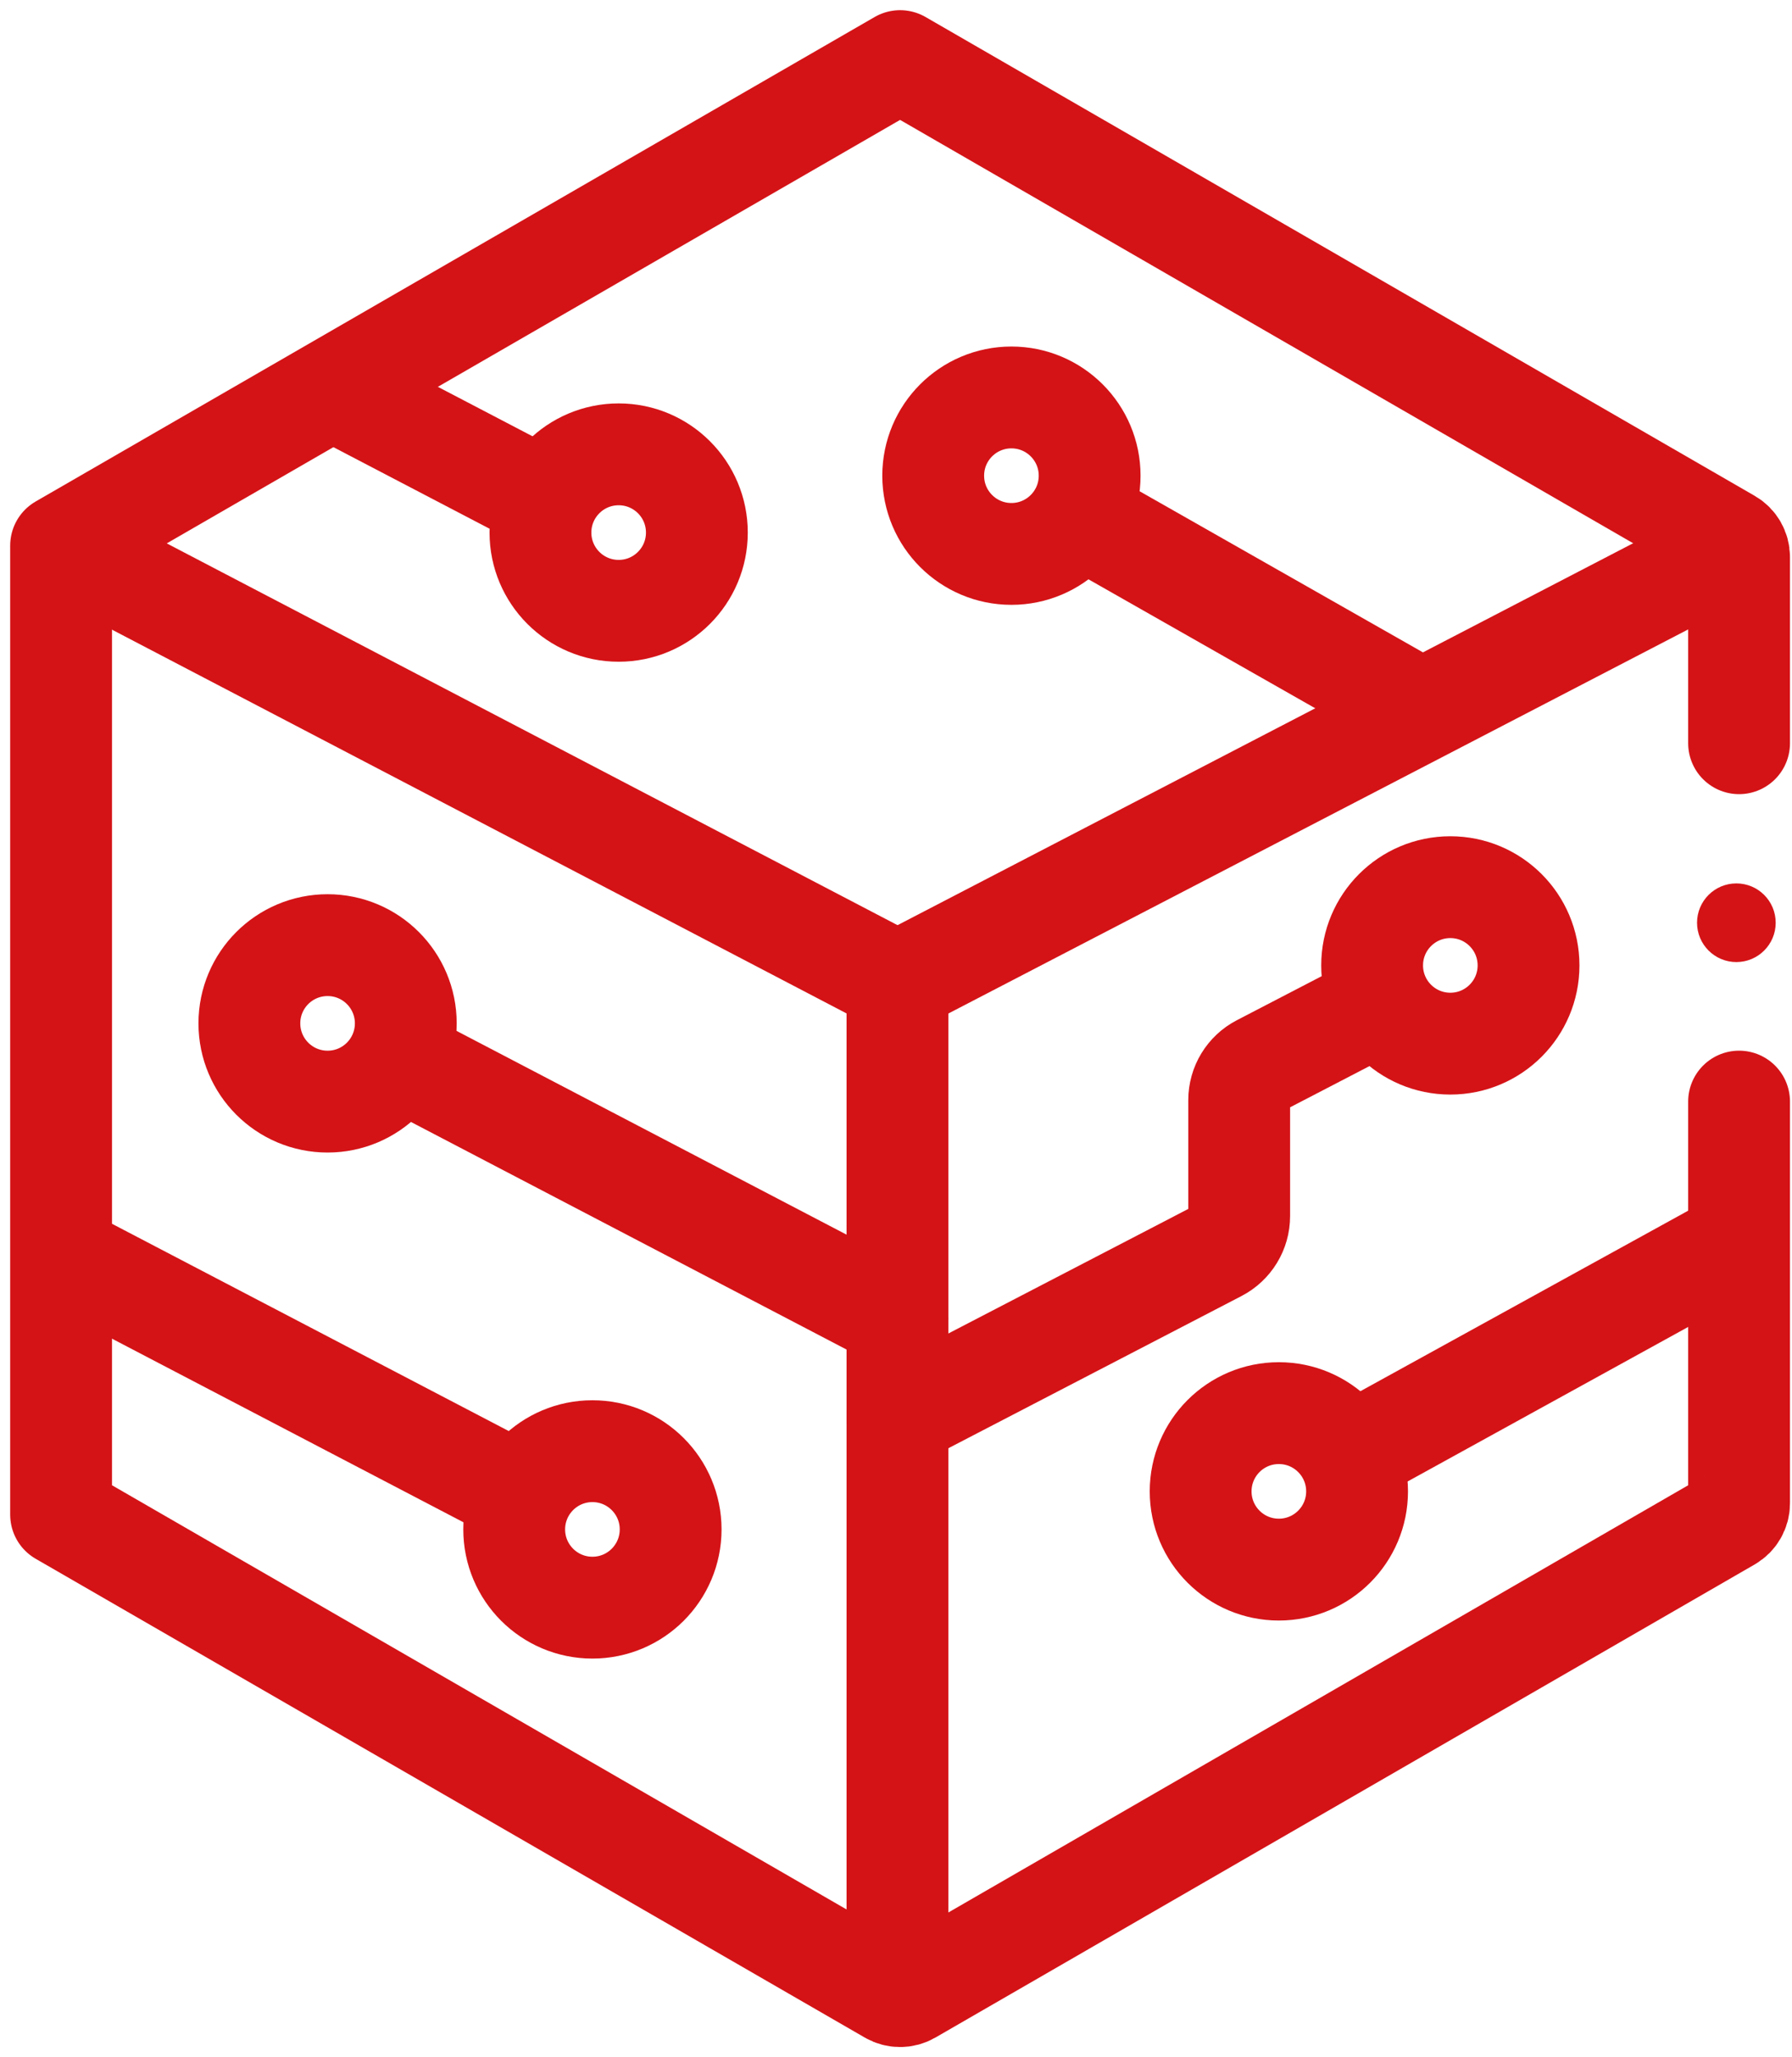
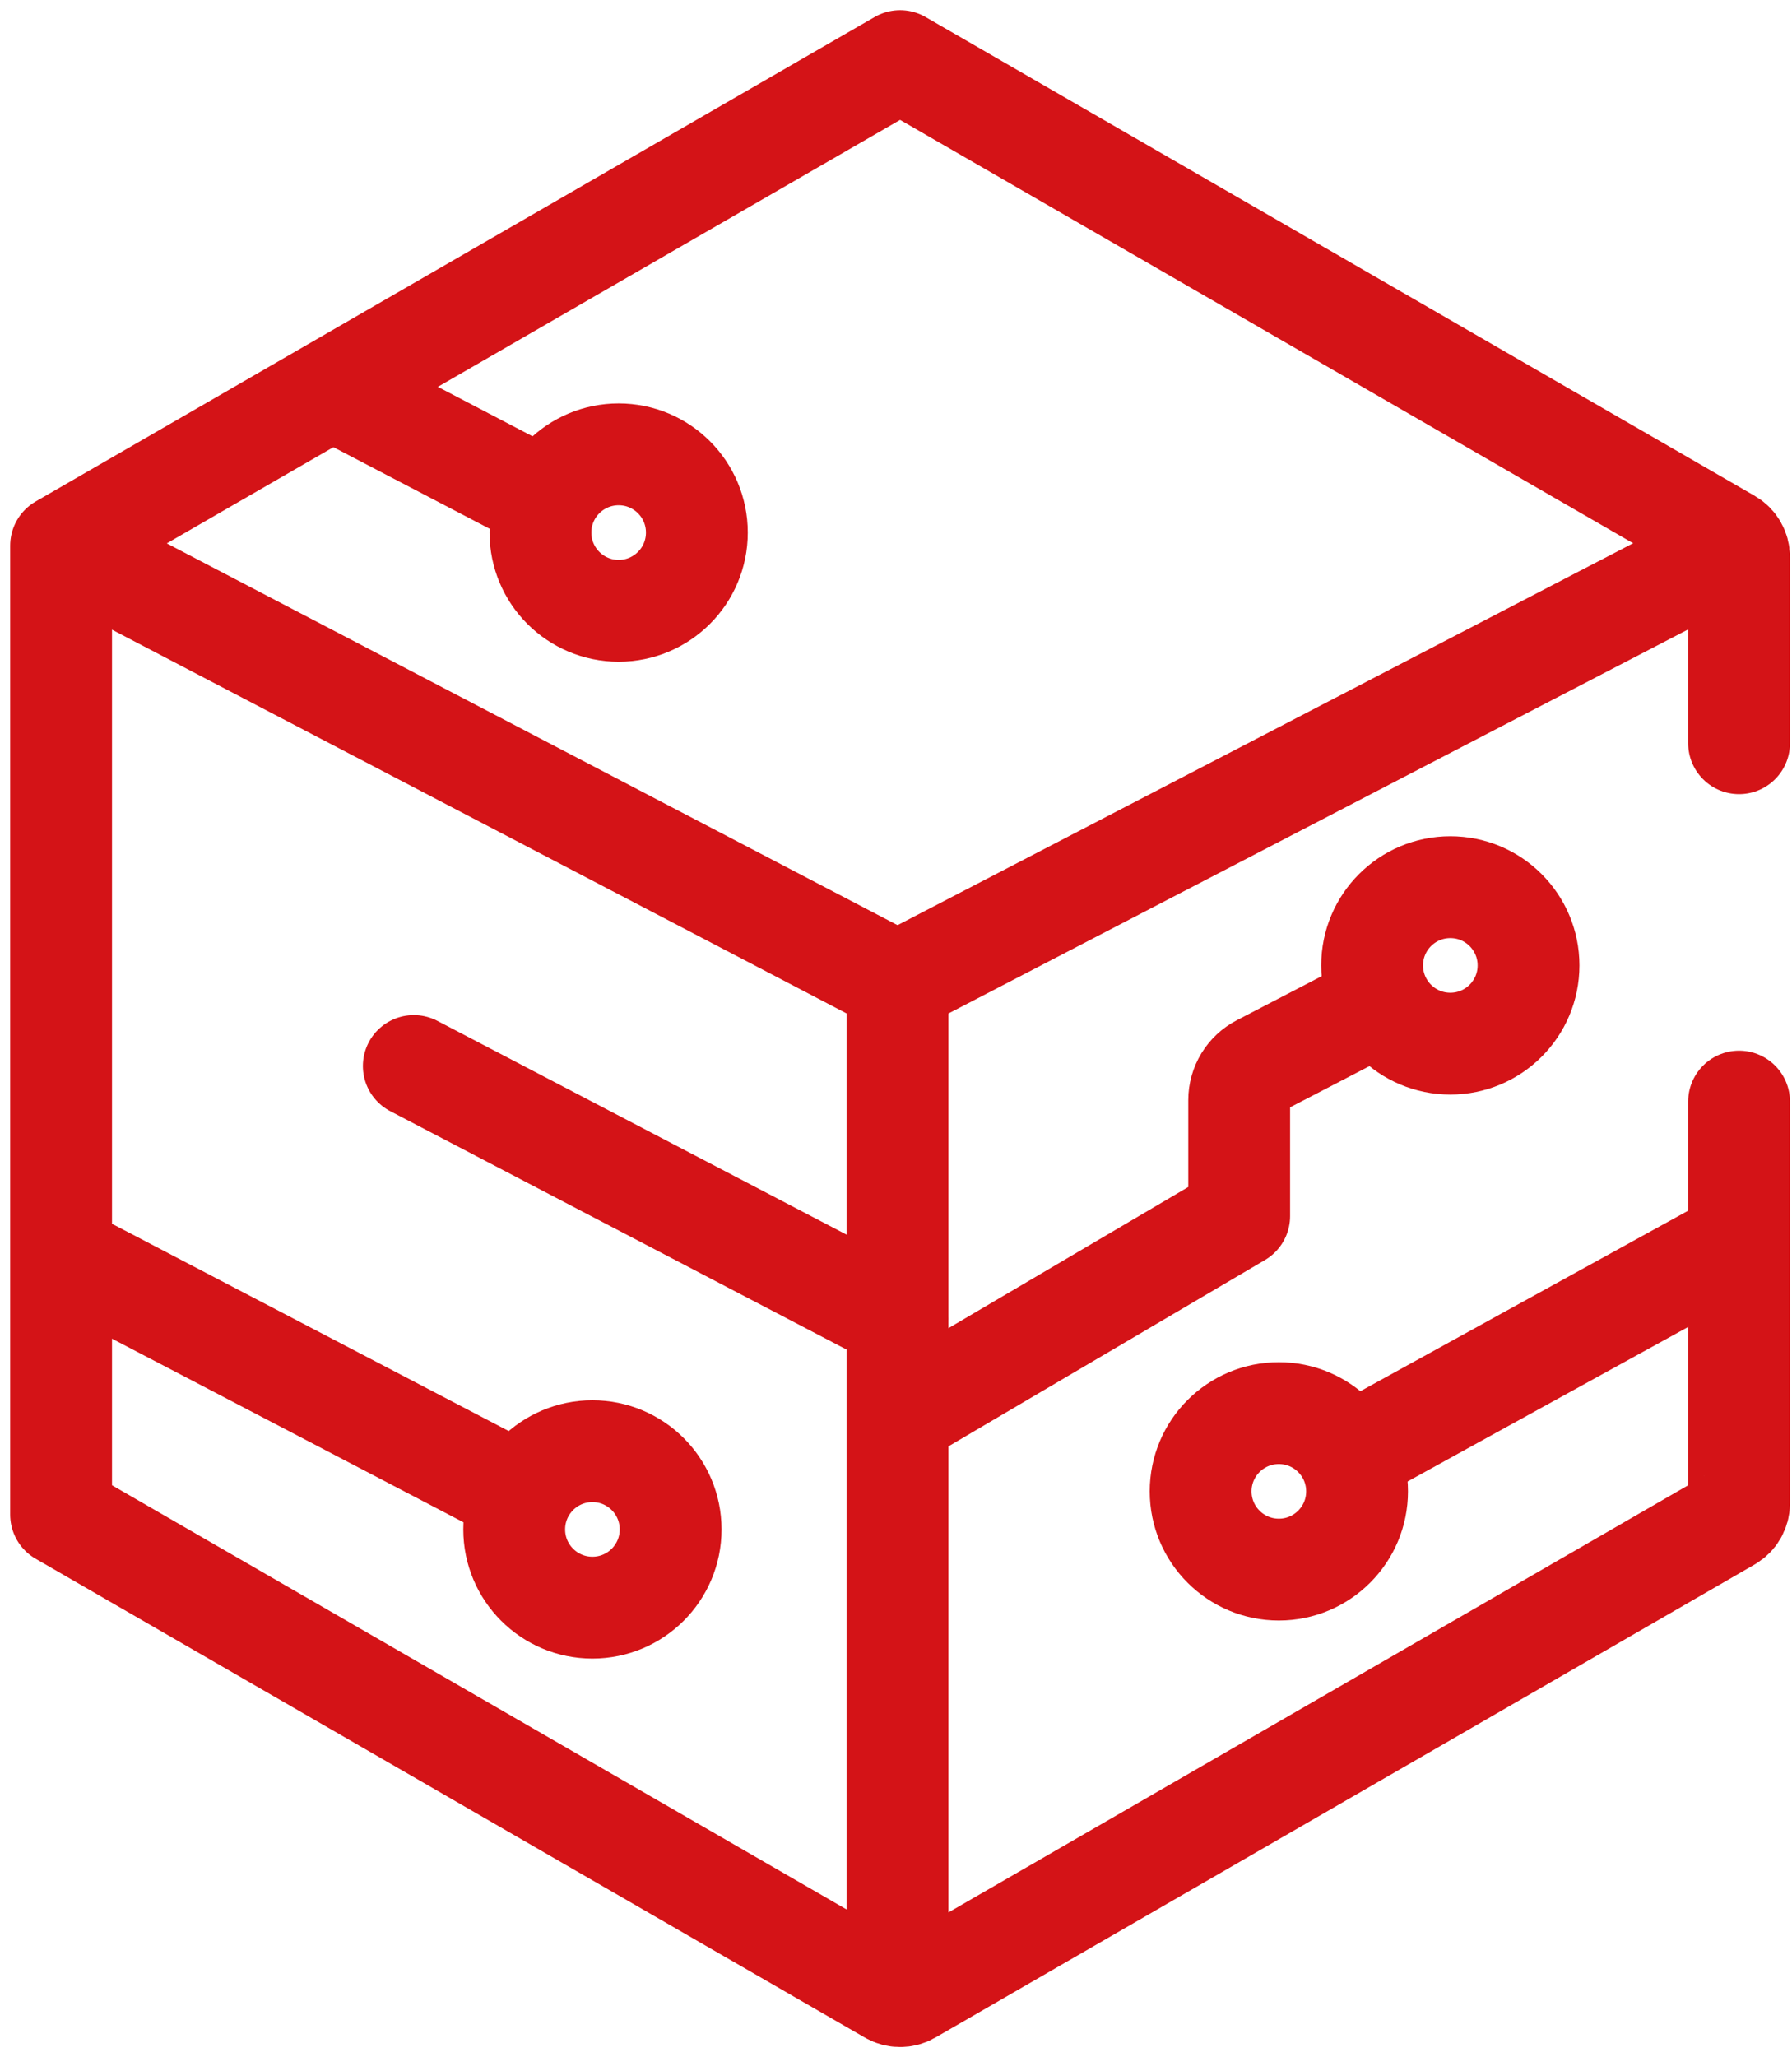
<svg xmlns="http://www.w3.org/2000/svg" width="88" height="101" viewBox="0 0 88 101" fill="none">
  <path d="M85.401 36.489V27.345C85.401 27 85.218 26.681 84.919 26.509L44.201 3L3 26.787V74.362L43.718 97.87C44.017 98.043 44.385 98.043 44.684 97.87L84.919 74.641C85.218 74.468 85.401 74.149 85.401 73.804V54.083" stroke="#D41317" stroke-width="5" stroke-miterlimit="10" stroke-linecap="round" stroke-linejoin="round" />
  <path d="M44.072 97.404V48.24" stroke="#D41317" stroke-width="5" stroke-miterlimit="10" stroke-linecap="round" stroke-linejoin="round" />
  <path d="M44.072 48.24L3.512 27.055" stroke="#D41317" stroke-width="5" stroke-miterlimit="10" stroke-linecap="round" stroke-linejoin="round" />
  <path d="M26.54 24.443L17.102 19.514" stroke="#D41317" stroke-width="5" stroke-miterlimit="10" stroke-linecap="round" stroke-linejoin="round" />
  <path d="M25.252 73.219L3.512 61.864" stroke="#D41317" stroke-width="5" stroke-miterlimit="10" stroke-linecap="round" stroke-linejoin="round" />
  <path d="M44.072 64.742L20.321 52.336" stroke="#D41317" stroke-width="5" stroke-miterlimit="10" stroke-linecap="round" stroke-linejoin="round" />
  <path d="M84.484 27.263L44.072 48.24" stroke="#D41317" stroke-width="5" stroke-miterlimit="10" stroke-linecap="round" stroke-linejoin="round" />
  <path d="M84.882 61.202L66.641 71.246" stroke="#D41317" stroke-width="5" stroke-miterlimit="10" stroke-linecap="round" stroke-linejoin="round" />
-   <path d="M67.381 49.456L61.889 52.307C61.252 52.637 60.853 53.294 60.853 54.011V59.705C60.853 60.422 60.453 61.079 59.817 61.409L44.072 69.582" stroke="#D41317" stroke-width="5" stroke-miterlimit="10" stroke-linecap="round" stroke-linejoin="round" />
+   <path d="M67.381 49.456L61.889 52.307C61.252 52.637 60.853 53.294 60.853 54.011V59.705L44.072 69.582" stroke="#D41317" stroke-width="5" stroke-miterlimit="10" stroke-linecap="round" stroke-linejoin="round" />
  <path d="M71.222 51.238C73.343 51.238 75.062 49.519 75.062 47.397C75.062 45.276 73.343 43.556 71.222 43.556C69.1 43.556 67.381 45.276 67.381 47.397C67.381 49.519 69.1 51.238 71.222 51.238Z" stroke="#D41317" stroke-width="5" stroke-miterlimit="10" stroke-linecap="round" stroke-linejoin="round" />
  <path d="M62.801 77.06C64.922 77.06 66.642 75.341 66.642 73.219C66.642 71.098 64.922 69.378 62.801 69.378C60.679 69.378 58.96 71.098 58.96 73.219C58.96 75.341 60.679 77.06 62.801 77.06Z" stroke="#D41317" stroke-width="5" stroke-miterlimit="10" stroke-linecap="round" stroke-linejoin="round" />
-   <path d="M16.087 54.084C18.208 54.084 19.927 52.364 19.927 50.242C19.927 48.121 18.208 46.402 16.087 46.402C13.965 46.402 12.246 48.121 12.246 50.242C12.246 52.364 13.965 54.084 16.087 54.084Z" stroke="#D41317" stroke-width="5" stroke-miterlimit="10" stroke-linecap="round" stroke-linejoin="round" />
-   <path d="M49.668 27.195C51.789 27.195 53.509 25.476 53.509 23.354C53.509 21.233 51.789 19.513 49.668 19.513C47.547 19.513 45.827 21.233 45.827 23.354C45.827 25.476 47.547 27.195 49.668 27.195Z" stroke="#D41317" stroke-width="5" stroke-miterlimit="10" stroke-linecap="round" stroke-linejoin="round" />
  <path d="M30.381 29.988C32.502 29.988 34.221 28.268 34.221 26.147C34.221 24.025 32.502 22.306 30.381 22.306C28.259 22.306 26.54 24.025 26.54 26.147C26.54 28.268 28.259 29.988 30.381 29.988Z" stroke="#D41317" stroke-width="5" stroke-miterlimit="10" stroke-linecap="round" stroke-linejoin="round" />
  <path d="M29.092 78.928C31.214 78.928 32.933 77.208 32.933 75.087C32.933 72.966 31.214 71.246 29.092 71.246C26.971 71.246 25.251 72.966 25.251 75.087C25.251 77.208 26.971 78.928 29.092 78.928Z" stroke="#D41317" stroke-width="5" stroke-miterlimit="10" stroke-linecap="round" stroke-linejoin="round" />
-   <path d="M53.874 25.806L68.584 34.169" stroke="#D41317" stroke-width="5" stroke-miterlimit="10" stroke-linecap="round" stroke-linejoin="round" />
-   <circle cx="85.268" cy="45.302" r="1.931" fill="#D41317" />
</svg>